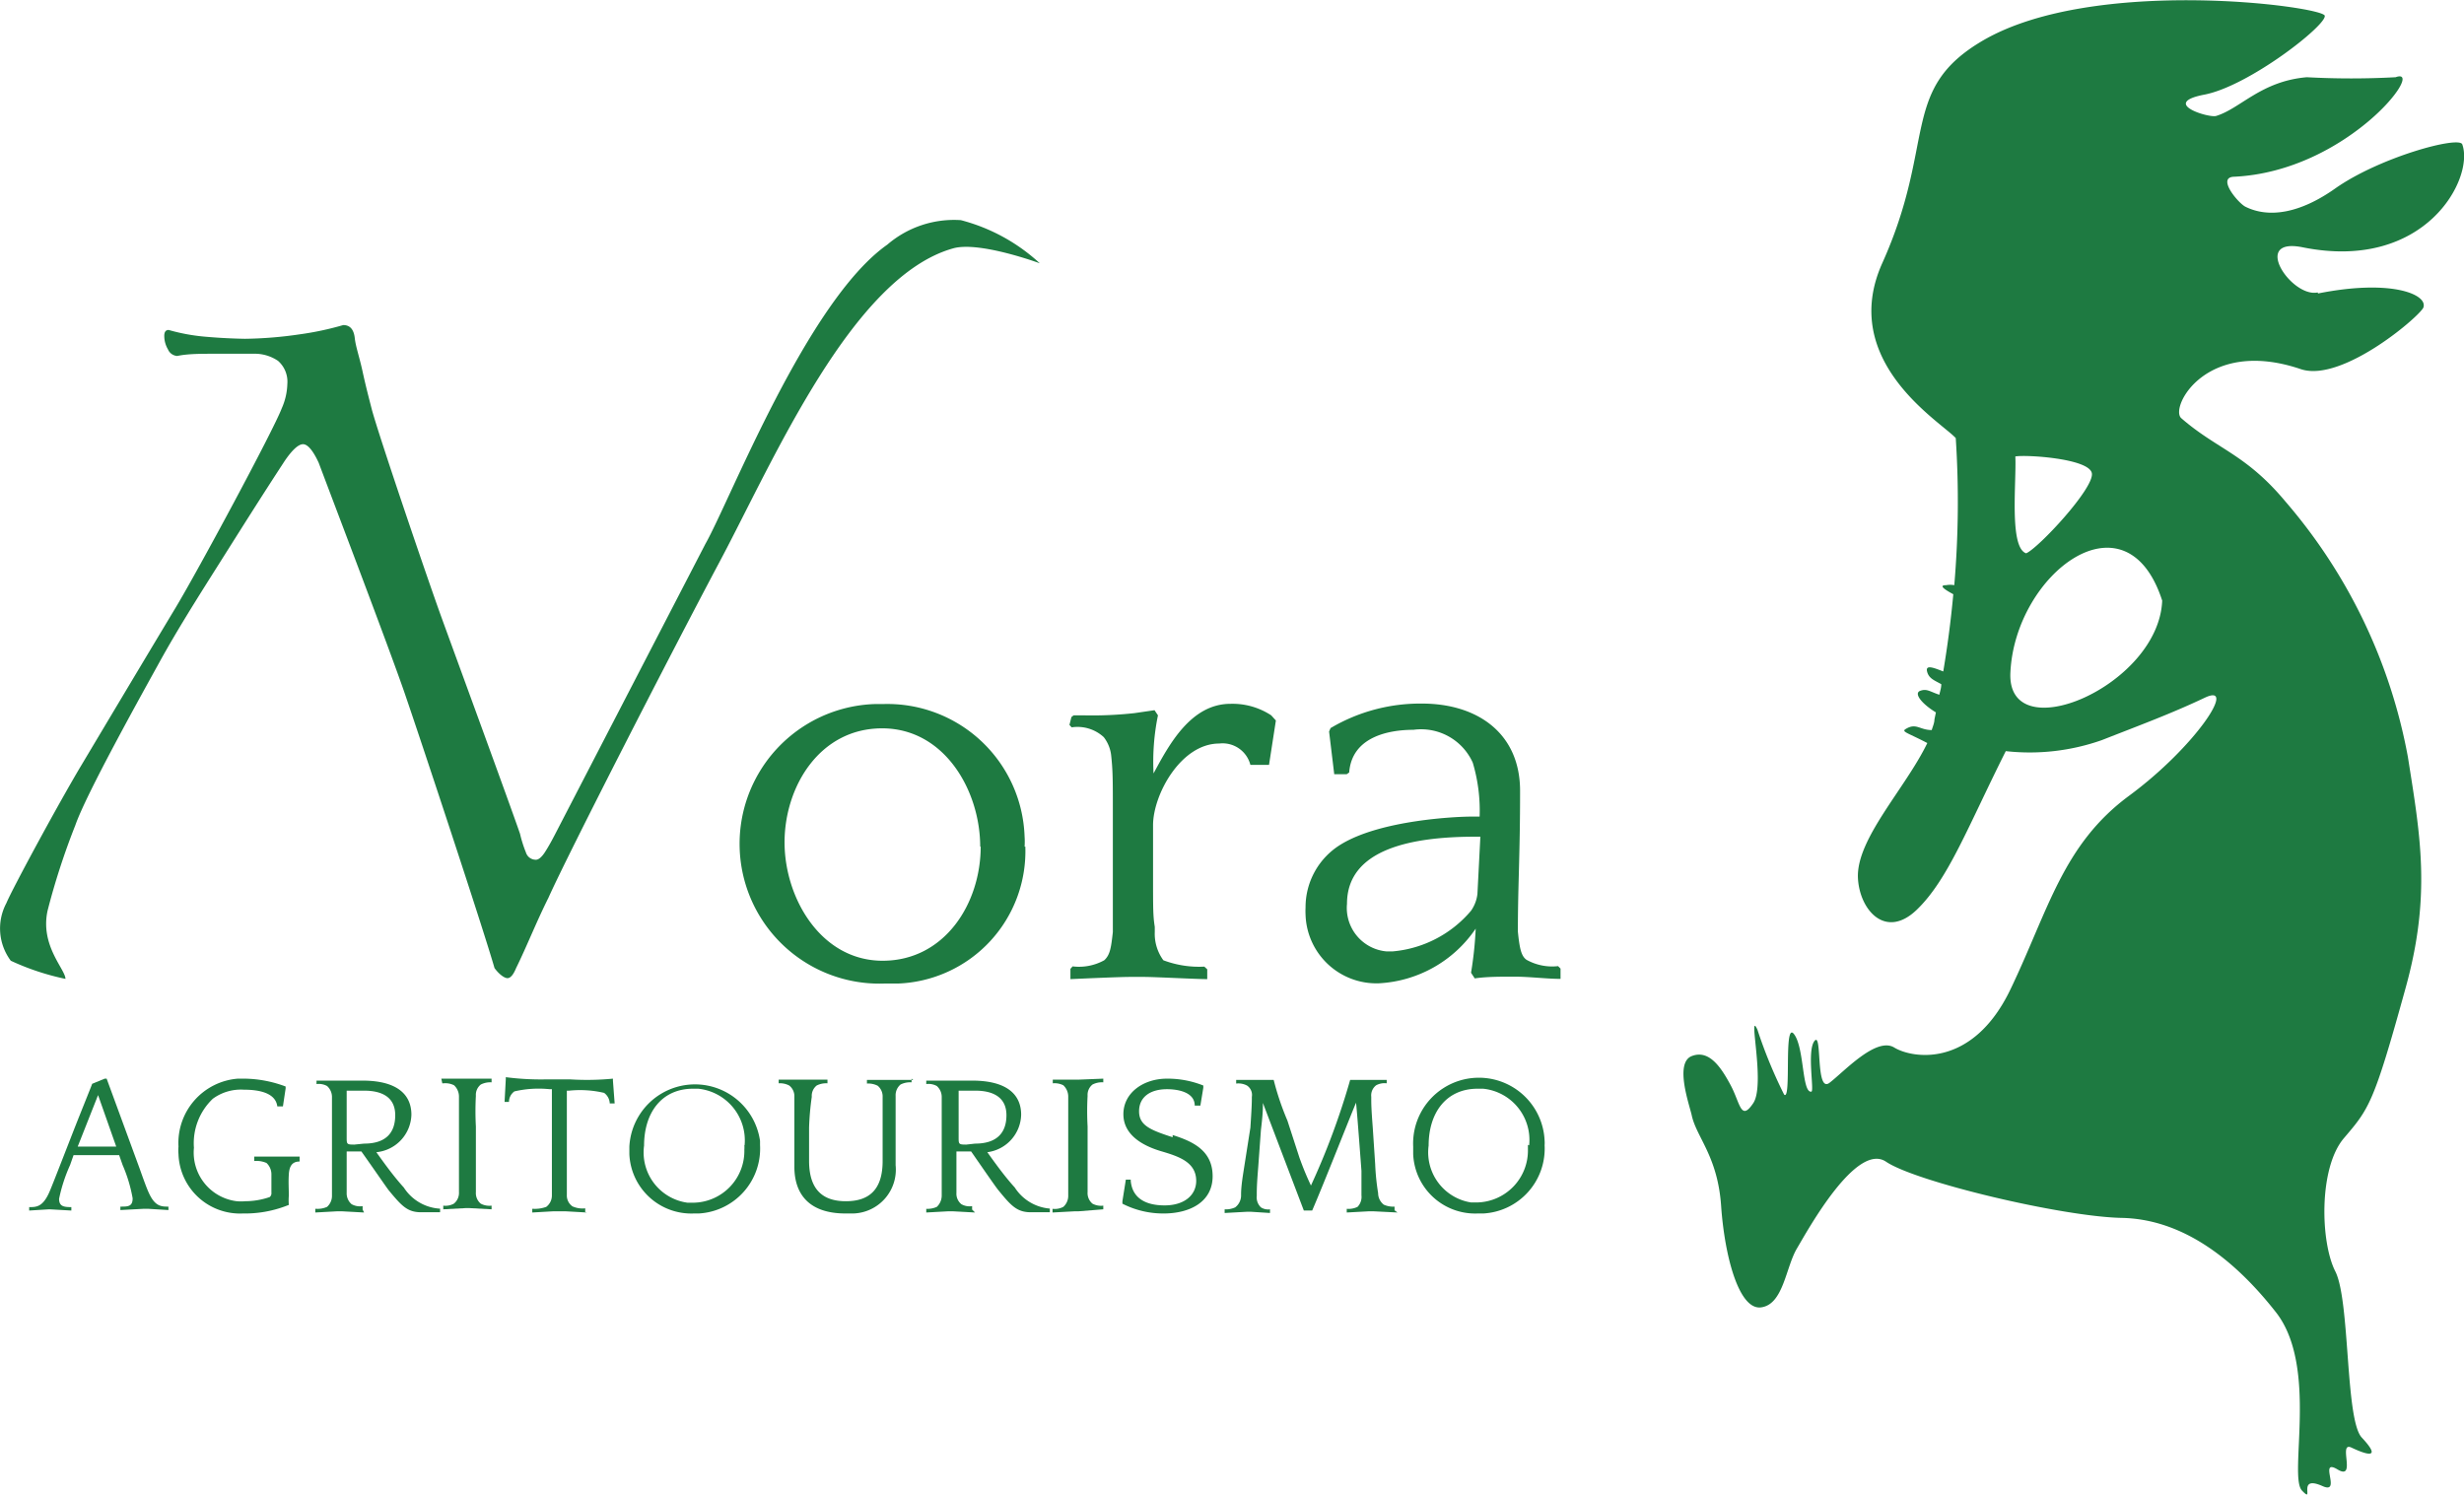
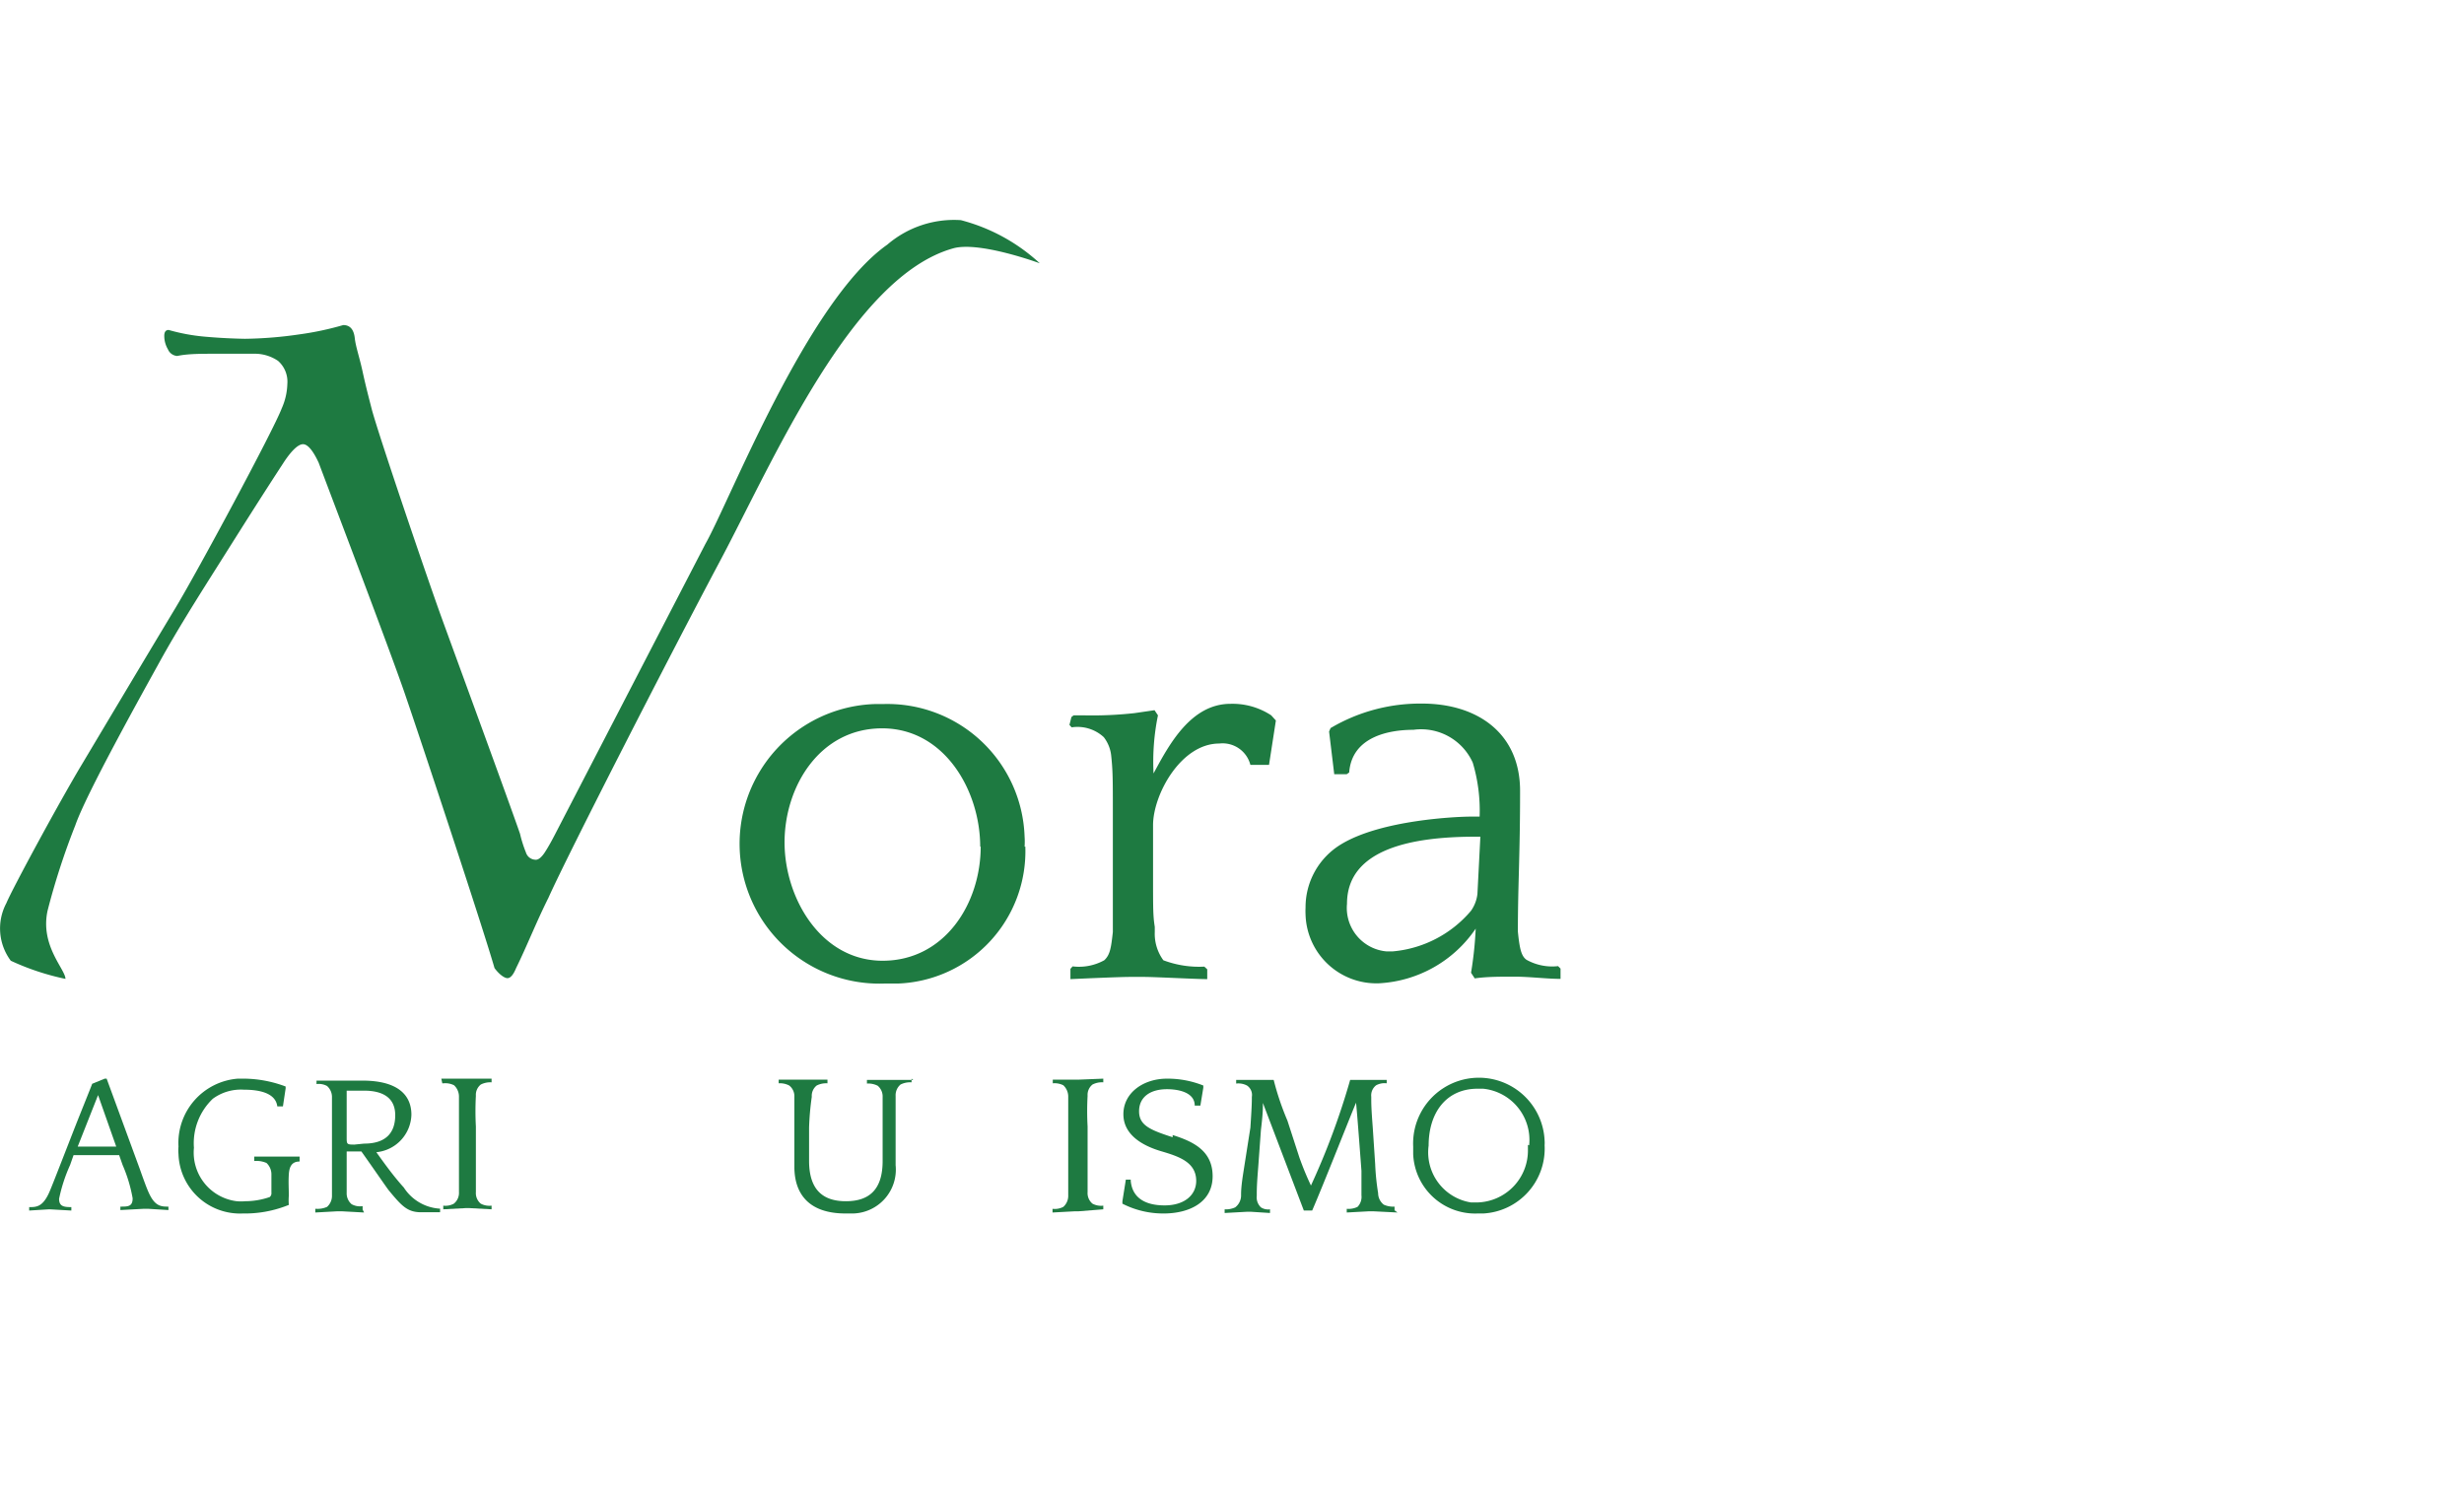
<svg xmlns="http://www.w3.org/2000/svg" viewBox="0 0 100.5 61">
  <defs>
    <style>.cls-1,.cls-2{fill:#1e7a41;}.cls-2{fill-rule:evenodd;}</style>
  </defs>
  <g id="レイヤー_2" data-name="レイヤー 2">
    <g id="レイヤー_1-2" data-name="レイヤー 1">
      <g id="グループ_2" data-name="グループ 2">
        <g id="グループ_1" data-name="グループ 1">
          <path id="パス_1" data-name="パス 1" class="cls-1" d="M28.77,22.19c1-1.76,4.15-9.91,7.42-12.21a4.18,4.18,0,0,1,3-1,7.54,7.54,0,0,1,3.22,1.76s-2.46-.91-3.53-.61c-4.12,1.15-7.31,8.61-9.51,12.75s-6.22,12-7,13.74c-.5,1-.89,2-1.32,2.87-.11.27-.23.41-.35.41s-.33-.14-.53-.41c-.47-1.64-3-9.28-3.66-11.2S13.38,19.9,13,18.88c-.23-.5-.45-.76-.64-.76s-.45.24-.76.7c-1,1.53-1.89,2.95-2.73,4.28S7.21,25.73,6.51,27s-3,5.39-3.44,6.67a28.82,28.82,0,0,0-1.13,3.48c-.31,1.43.73,2.39.73,2.78a10.24,10.24,0,0,1-2.23-.74,2.2,2.2,0,0,1-.18-2.35c.24-.58,2.13-4.07,3.05-5.61s2.2-3.69,3.84-6.42c.9-1.49,4-7.25,4.34-8.15a2.61,2.61,0,0,0,.23-1,1.13,1.13,0,0,0-.38-.94,1.69,1.69,0,0,0-1-.29l-1.59,0c-.58,0-1.09,0-1.52.09a.44.44,0,0,1-.38-.27,1.08,1.08,0,0,1-.15-.55q0-.24.18-.24a7.78,7.78,0,0,0,1.44.27c.55.05,1.11.08,1.67.09a16.48,16.48,0,0,0,2.22-.18A12.31,12.31,0,0,0,14,13.26c.27,0,.43.17.47.53s.19.77.32,1.37.27,1.13.38,1.56c.32,1.17,2.28,6.93,2.85,8.5s2.76,7.54,3.19,8.79a5.15,5.15,0,0,0,.24.76.42.42,0,0,0,.41.3c.11,0,.24-.11.38-.33s.26-.44.38-.67Z" />
          <path id="パス_2" data-name="パス 2" class="cls-1" d="M41.82,34.53a5.4,5.4,0,0,1-5.19,5.59h-.55a5.7,5.7,0,1,1-.42-11.4H36a5.6,5.6,0,0,1,5.79,5.4,2.94,2.94,0,0,1,0,.42m-1.81,0c0-2.28-1.45-4.83-4-4.83S32,32.09,32,34.36s1.48,4.83,4,4.83,4-2.32,4-4.66" />
          <path id="パス_3" data-name="パス 3" class="cls-1" d="M43.7,29.25l.09-.07h.42a15.7,15.7,0,0,0,2.06-.09l.82-.12.14.21a9.44,9.44,0,0,0-.18,2.37c.63-1.17,1.52-2.84,3.14-2.84a2.87,2.87,0,0,1,1.66.47l.19.21-.28,1.81H51a1.17,1.17,0,0,0-1.27-.87c-1.57,0-2.7,2.09-2.7,3.33v2.09c0,1.36,0,1.61.07,2.06l0,.21a1.83,1.83,0,0,0,.35,1.15,4.12,4.12,0,0,0,1.67.26l.12.11,0,.31,0,.09c-.45,0-2.14-.09-2.58-.09h-.56c-.45,0-2,.07-2.44.09l0-.09,0-.33.09-.1a2.13,2.13,0,0,0,1.29-.25c.24-.22.28-.52.35-1.15l0-.22c0-.3,0-.65,0-1.78V33.14c0-1.31,0-1.71-.07-2.34a1.48,1.48,0,0,0-.3-.73,1.58,1.58,0,0,0-1.31-.4l-.09-.1Z" />
          <path id="パス_4" data-name="パス 4" class="cls-1" d="M60,39.68a15.24,15.24,0,0,0,.19-1.8,5.09,5.09,0,0,1-3.94,2.23,2.89,2.89,0,0,1-3-2.8,2.71,2.71,0,0,1,0-.29,3,3,0,0,1,1.45-2.58c1.64-1,4.74-1.13,5.32-1.13h.33a6.82,6.82,0,0,0-.28-2.2,2.31,2.31,0,0,0-2.42-1.34c-1,0-2.51.28-2.62,1.74l-.1.07h-.51l-.21-1.74.06-.14a7.18,7.18,0,0,1,3.73-1c2.25,0,4,1.2,4,3.56,0,2.65-.09,3.84-.09,5.74.07.7.14,1,.35,1.15a2.15,2.15,0,0,0,1.29.26l.1.1,0,.33,0,.09c-.57,0-1.25-.09-1.88-.09s-1.13,0-1.62.07Zm.26-3.21.12-2.34h-.21c-2.51,0-5.23.47-5.23,2.74a1.78,1.78,0,0,0,1.62,1.94h.23A4.72,4.72,0,0,0,60,37.15a1.49,1.49,0,0,0,.26-.68" />
          <path id="パス_5" data-name="パス 5" class="cls-1" d="M4.35,44,5.7,47.68c.23.65.31.85.38,1,.25.54.51.54.79.54l0,0,0,.14v0l-.81-.05H5.84l-.93.05v0l0-.14,0,0c.31,0,.5,0,.5-.34A6,6,0,0,0,5,47.52l-.14-.4H3l-.14.4a6.55,6.55,0,0,0-.45,1.38c0,.31.19.34.5.34l0,0,0,.14v0l-.88-.05H2l-.81.05v0l0-.14,0,0c.28,0,.53,0,.79-.54.08-.17.16-.37,1.06-2.68.3-.76.63-1.57.72-1.81L4.27,44ZM3.17,46.77H4.74L4,44.67Z" />
          <path id="パス_6" data-name="パス 6" class="cls-1" d="M11.65,49.2a4.74,4.74,0,0,1-1.75.3,2.51,2.51,0,0,1-2.62-2.42,1.61,1.61,0,0,1,0-.31A2.63,2.63,0,0,1,9.7,44H10a4.93,4.93,0,0,1,1.65.32l0,.08-.11.73h-.23l0,0c-.07-.55-.74-.68-1.36-.68a1.94,1.94,0,0,0-1.27.37,2.5,2.5,0,0,0-.77,2A2,2,0,0,0,9.66,49,1.94,1.94,0,0,0,10,49a3.1,3.1,0,0,0,1-.17.2.2,0,0,0,.07-.18c0-.15,0-.53,0-.74a.63.63,0,0,0-.2-.47,1,1,0,0,0-.5-.08l0,0,0-.18,0,0,.89,0h.24c.16,0,.57,0,.72,0l0,0,0,.2,0,0c-.32,0-.42.21-.44.53s0,.55,0,.87a2.3,2.3,0,0,0,0,.37Z" />
          <path id="パス_7" data-name="パス 7" class="cls-1" d="M14.85,49.46l-.92-.05h-.16l-.91.05,0,0,0-.15.05,0a.94.94,0,0,0,.43-.08.6.6,0,0,0,.2-.47c0-.16,0-.37,0-1V45.55c0-.21,0-.51,0-.78a.6.6,0,0,0-.2-.47.71.71,0,0,0-.43-.08l0,0,0-.14,0,0c.16,0,.52,0,.75,0h1.12c1.46,0,2,.6,2,1.39A1.58,1.58,0,0,1,15.35,47c.35.49.72,1,1.12,1.44a1.88,1.88,0,0,0,1.43.86l.05,0,0,.15,0,0-.77,0c-.56,0-.79-.25-1.32-.89-.06-.07-.7-1-1.12-1.59h-.6c0,.6,0,1.46,0,1.69a.58.58,0,0,0,.2.46.7.7,0,0,0,.45.08l0,0,0,.14Zm0-2.81c.91,0,1.27-.46,1.27-1.16s-.49-1-1.27-1h-.71c0,.62,0,.85,0,1.1v.8c0,.28,0,.3.31.3Z" />
          <path id="パス_8" data-name="パス 8" class="cls-1" d="M20.05,44l0,.15,0,0a.85.85,0,0,0-.44.09.54.54,0,0,0-.2.46,11.42,11.42,0,0,0,0,1.25v1.5c0,.78,0,.93,0,1.18a.56.56,0,0,0,.2.47.75.75,0,0,0,.44.08l0,0,0,.15,0,0-.91-.05H19l-.92.05,0,0,0-.15,0,0a.71.71,0,0,0,.43-.08.56.56,0,0,0,.21-.47c0-.16,0-.37,0-1V46c0-.77,0-1,0-1.26a.63.63,0,0,0-.2-.47.79.79,0,0,0-.43-.08l-.05,0L18,44l0,0,.91,0h.16L20,44Z" />
-           <path id="パス_9" data-name="パス 9" class="cls-1" d="M23.94,49.46l-.89-.05h-.47l-.87.05,0,0,0-.15.05,0a1.35,1.35,0,0,0,.52-.08.58.58,0,0,0,.23-.47c0-.17,0-.37,0-1V46c0-.7,0-1.29,0-1.57h-.09a4.36,4.36,0,0,0-1.44.09.53.53,0,0,0-.22.43l0,0h-.18l.05-.93,0-.08,0,0a11.14,11.14,0,0,0,1.63.09h1A11,11,0,0,0,25,44L25,44l0,.08.07.93h-.2l0,0a.56.56,0,0,0-.23-.43,4.3,4.3,0,0,0-1.43-.09h-.09c0,.31,0,.83,0,1.57v1.5c0,.78,0,.93,0,1.18a.54.54,0,0,0,.23.47,1,1,0,0,0,.52.08l0,0,0,.15Z" />
-           <path id="パス_10" data-name="パス 10" class="cls-1" d="M31,46.71a2.65,2.65,0,0,1-2.5,2.79H28.3a2.53,2.53,0,0,1-2.63-2.42c0-.11,0-.21,0-.31A2.68,2.68,0,0,1,31,46.54v.18m-.63,0a2.12,2.12,0,0,0-1.89-2.31h-.21c-1.3,0-2,1-2,2.32a2.07,2.07,0,0,0,1.77,2.33l.26,0a2.11,2.11,0,0,0,2.06-2.17,1.09,1.09,0,0,0,0-.18" />
          <path id="パス_11" data-name="パス 11" class="cls-1" d="M37.18,44l0,.15,0,0a.87.87,0,0,0-.45.09.57.57,0,0,0-.2.46c0,.26,0,.49,0,1.26v1.57A1.79,1.79,0,0,1,34.8,49.5h-.31c-1.54,0-2.09-.84-2.09-1.91V46c0-.77,0-1,0-1.26a.55.55,0,0,0-.21-.46.8.8,0,0,0-.43-.09l0,0,0-.15v0l.92,0h.15l.92,0,0,0,0,.15,0,0a.85.85,0,0,0-.44.09.54.54,0,0,0-.2.46A11.42,11.42,0,0,0,33,46v1.35c0,1.18.56,1.65,1.5,1.65S36,48.54,36,47.36V46c0-.79,0-.94,0-1.25a.57.57,0,0,0-.2-.46.85.85,0,0,0-.44-.09l0,0,0-.15v0l.83,0h.18l.88,0Z" />
-           <path id="パス_12" data-name="パス 12" class="cls-1" d="M39.77,49.46l-.92-.05h-.16l-.91.05,0,0,0-.15,0,0a.92.92,0,0,0,.43-.08.63.63,0,0,0,.2-.47c0-.16,0-.37,0-1V45.55c0-.21,0-.51,0-.78a.6.6,0,0,0-.2-.47.71.71,0,0,0-.43-.08l0,0,0-.14,0,0c.15,0,.52,0,.75,0h1.12c1.46,0,2,.6,2,1.39A1.58,1.58,0,0,1,40.27,47c.35.49.72,1,1.12,1.44a1.88,1.88,0,0,0,1.43.86l0,0,0,.15,0,0-.77,0c-.56,0-.8-.25-1.32-.89-.07-.07-.71-1-1.12-1.59h-.6c0,.6,0,1.46,0,1.69a.55.55,0,0,0,.2.46.68.68,0,0,0,.44.08l0,0,0,.14Zm0-2.81c.91,0,1.28-.46,1.28-1.16s-.5-1-1.27-1H39.1c0,.62,0,.85,0,1.1v.8c0,.28,0,.3.31.3Z" />
          <path id="パス_13" data-name="パス 13" class="cls-1" d="M45,44l0,.15,0,0a.83.83,0,0,0-.44.09.54.54,0,0,0-.2.46,11.42,11.42,0,0,0,0,1.25v1.5c0,.78,0,.93,0,1.18a.56.56,0,0,0,.2.47.74.74,0,0,0,.44.08l0,0,0,.15,0,0L44,49.41h-.15l-.92.05v0l0-.15,0,0a.75.75,0,0,0,.44-.08.6.6,0,0,0,.2-.47c0-.16,0-.37,0-1V46c0-.77,0-1,0-1.26a.63.63,0,0,0-.2-.47.79.79,0,0,0-.43-.08l0,0,0-.15,0,0,.91,0H44L45,44Z" />
          <path id="パス_14" data-name="パス 14" class="cls-1" d="M47.83,46.3c.82.26,1.63.63,1.63,1.68s-.93,1.52-2,1.52a3.65,3.65,0,0,1-1.68-.4l0-.1.14-.88h.2l0,.05c.06.67.56,1,1.38,1s1.29-.43,1.29-1c0-.77-.72-1-1.43-1.21s-1.54-.64-1.54-1.51S46.63,44,47.6,44a3.93,3.93,0,0,1,1.48.28l0,.09-.12.73h-.23l0,0c0-.57-.73-.67-1.13-.67-.7,0-1.14.33-1.14.9s.44.76,1.37,1.06" />
          <path id="パス_15" data-name="パス 15" class="cls-1" d="M57,49.46,56,49.41h-.15l-.92.05,0,0,0-.15,0,0a.84.84,0,0,0,.44-.08.58.58,0,0,0,.16-.47c0-.17,0-.37,0-1-.17-2.29-.2-2.57-.22-2.78-.25.59-1.31,3.29-1.79,4.4h-.34l-1.67-4.39c0,.23,0,.45-.08,1.1l-.11,1.51c-.06.74-.06.92-.06,1.18a.56.56,0,0,0,.17.47.54.54,0,0,0,.37.08l0,0,0,.15,0,0-.78-.05h-.16l-.91.05v0l0-.15,0,0a.89.89,0,0,0,.43-.08.61.61,0,0,0,.24-.47c0-.17,0-.37.1-1L51,46c.05-.76.06-1,.06-1.26a.46.46,0,0,0-.2-.46.75.75,0,0,0-.44-.08l0,0,0-.15,0,0,.91,0h.29l.33,0,0,0a11.18,11.18,0,0,0,.56,1.66L53,47.22c.19.53.34.86.47,1.14a29.7,29.7,0,0,0,1.6-4.31l0,0,.28,0h.3l.91,0,0,0,0,.14,0,0a.72.72,0,0,0-.43.08.52.52,0,0,0-.2.47c0,.3,0,.45.06,1.24l.1,1.51a9.82,9.82,0,0,0,.12,1.18.6.6,0,0,0,.23.47.93.93,0,0,0,.44.08l0,0,0,.15Z" />
          <path id="パス_16" data-name="パス 16" class="cls-1" d="M63,46.71a2.65,2.65,0,0,1-2.5,2.79h-.23a2.53,2.53,0,0,1-2.63-2.42c0-.11,0-.21,0-.31A2.68,2.68,0,0,1,63,46.52a1.33,1.33,0,0,1,0,.2m-.63,0a2.1,2.1,0,0,0-1.88-2.31h-.22c-1.3,0-2,1-2,2.32A2.07,2.07,0,0,0,60,49.05l.25,0a2.12,2.12,0,0,0,2.07-2.17c0-.06,0-.12,0-.18" />
        </g>
-         <path id="パス_17" data-name="パス 17" class="cls-2" d="M94.53,11.93c-1.07.22-2.74-2.28-.6-1.84,5,1,7-2.82,6.5-4.2-.12-.36-3.38.52-5.2,1.81-1.42,1-2.69,1.21-3.65.73-.29-.15-1.17-1.19-.47-1.22C95.74,7,99,2.68,97.71,3.15a33.63,33.63,0,0,1-3.62,0c-1.87.16-2.71,1.28-3.7,1.58-.29.09-2.3-.52-.48-.87s5-2.84,4.91-3.22-9.37-1.63-13.92,1c-3.44,2-1.9,4.15-4.13,9.1-1.79,4,2.4,6.47,3,7.13a39.94,39.94,0,0,1-.06,6,.92.92,0,0,0-.33,0c-.3,0-.12.15.29.37-.1,1.09-.24,2.14-.41,3.15-.38-.15-.73-.29-.66,0s.3.36.58.52c0,.15-.05.29-.08.43-.39-.13-.51-.26-.78-.16s.05.52.64.88l-.06.29c0,.14-.07.29-.11.43-.49,0-.63-.3-1.05-.05-.21.12.05.15.87.58-.9,1.86-2.9,3.91-2.83,5.5.06,1.3,1.12,2.53,2.4,1.3s2.08-3.38,3.63-6.47a8.85,8.85,0,0,0,3.92-.45c1.58-.62,2.85-1.09,4.2-1.73s-.38,2-3.09,4S83.55,37.13,82,40.36,78,43.18,77.26,42.73s-2.06,1-2.64,1.44-.29-2.11-.61-1.71,0,2.06-.13,2.07c-.39.06-.28-1.8-.71-2.35s-.09,2.76-.4,2.47A19.3,19.3,0,0,1,71.68,42c-.41-.88.34,2.24-.17,3s-.53,0-.92-.73S69.71,42.8,69,43.08s-.09,2,0,2.41c.19.9,1.06,1.67,1.2,3.7s.72,4.26,1.63,4.14,1-1.62,1.46-2.4,2.43-4.36,3.64-3.54,7.17,2.24,9.61,2.29,4.55,1.63,6.29,3.85.5,6.68,1.06,7.27-.26-.67.84-.18c.8.36-.19-1.16.61-.68s0-1.16.57-.89,1.29.52.42-.41c-.68-.73-.47-5.58-1.08-6.78s-.68-4.22.35-5.43,1.21-1.39,2.51-6.1c1.06-3.8.61-6.23.1-9.46a22.06,22.06,0,0,0-5-10.42c-1.62-1.94-2.78-2.12-4.24-3.39-.49-.42,1-3.32,4.88-2,1.72.57,5-2.29,5-2.54.14-.52-1.34-1.14-4.3-.55M82.2,18.62c.42-.08,3,.08,3.12.68s-2.2,3.08-2.68,3.27c-.7-.24-.39-2.91-.44-3.95M82,27.41c.2-4,4.72-7.46,6.19-2.91-.14,3.5-6.38,6.13-6.19,2.91" />
      </g>
    </g>
  </g>
</svg>